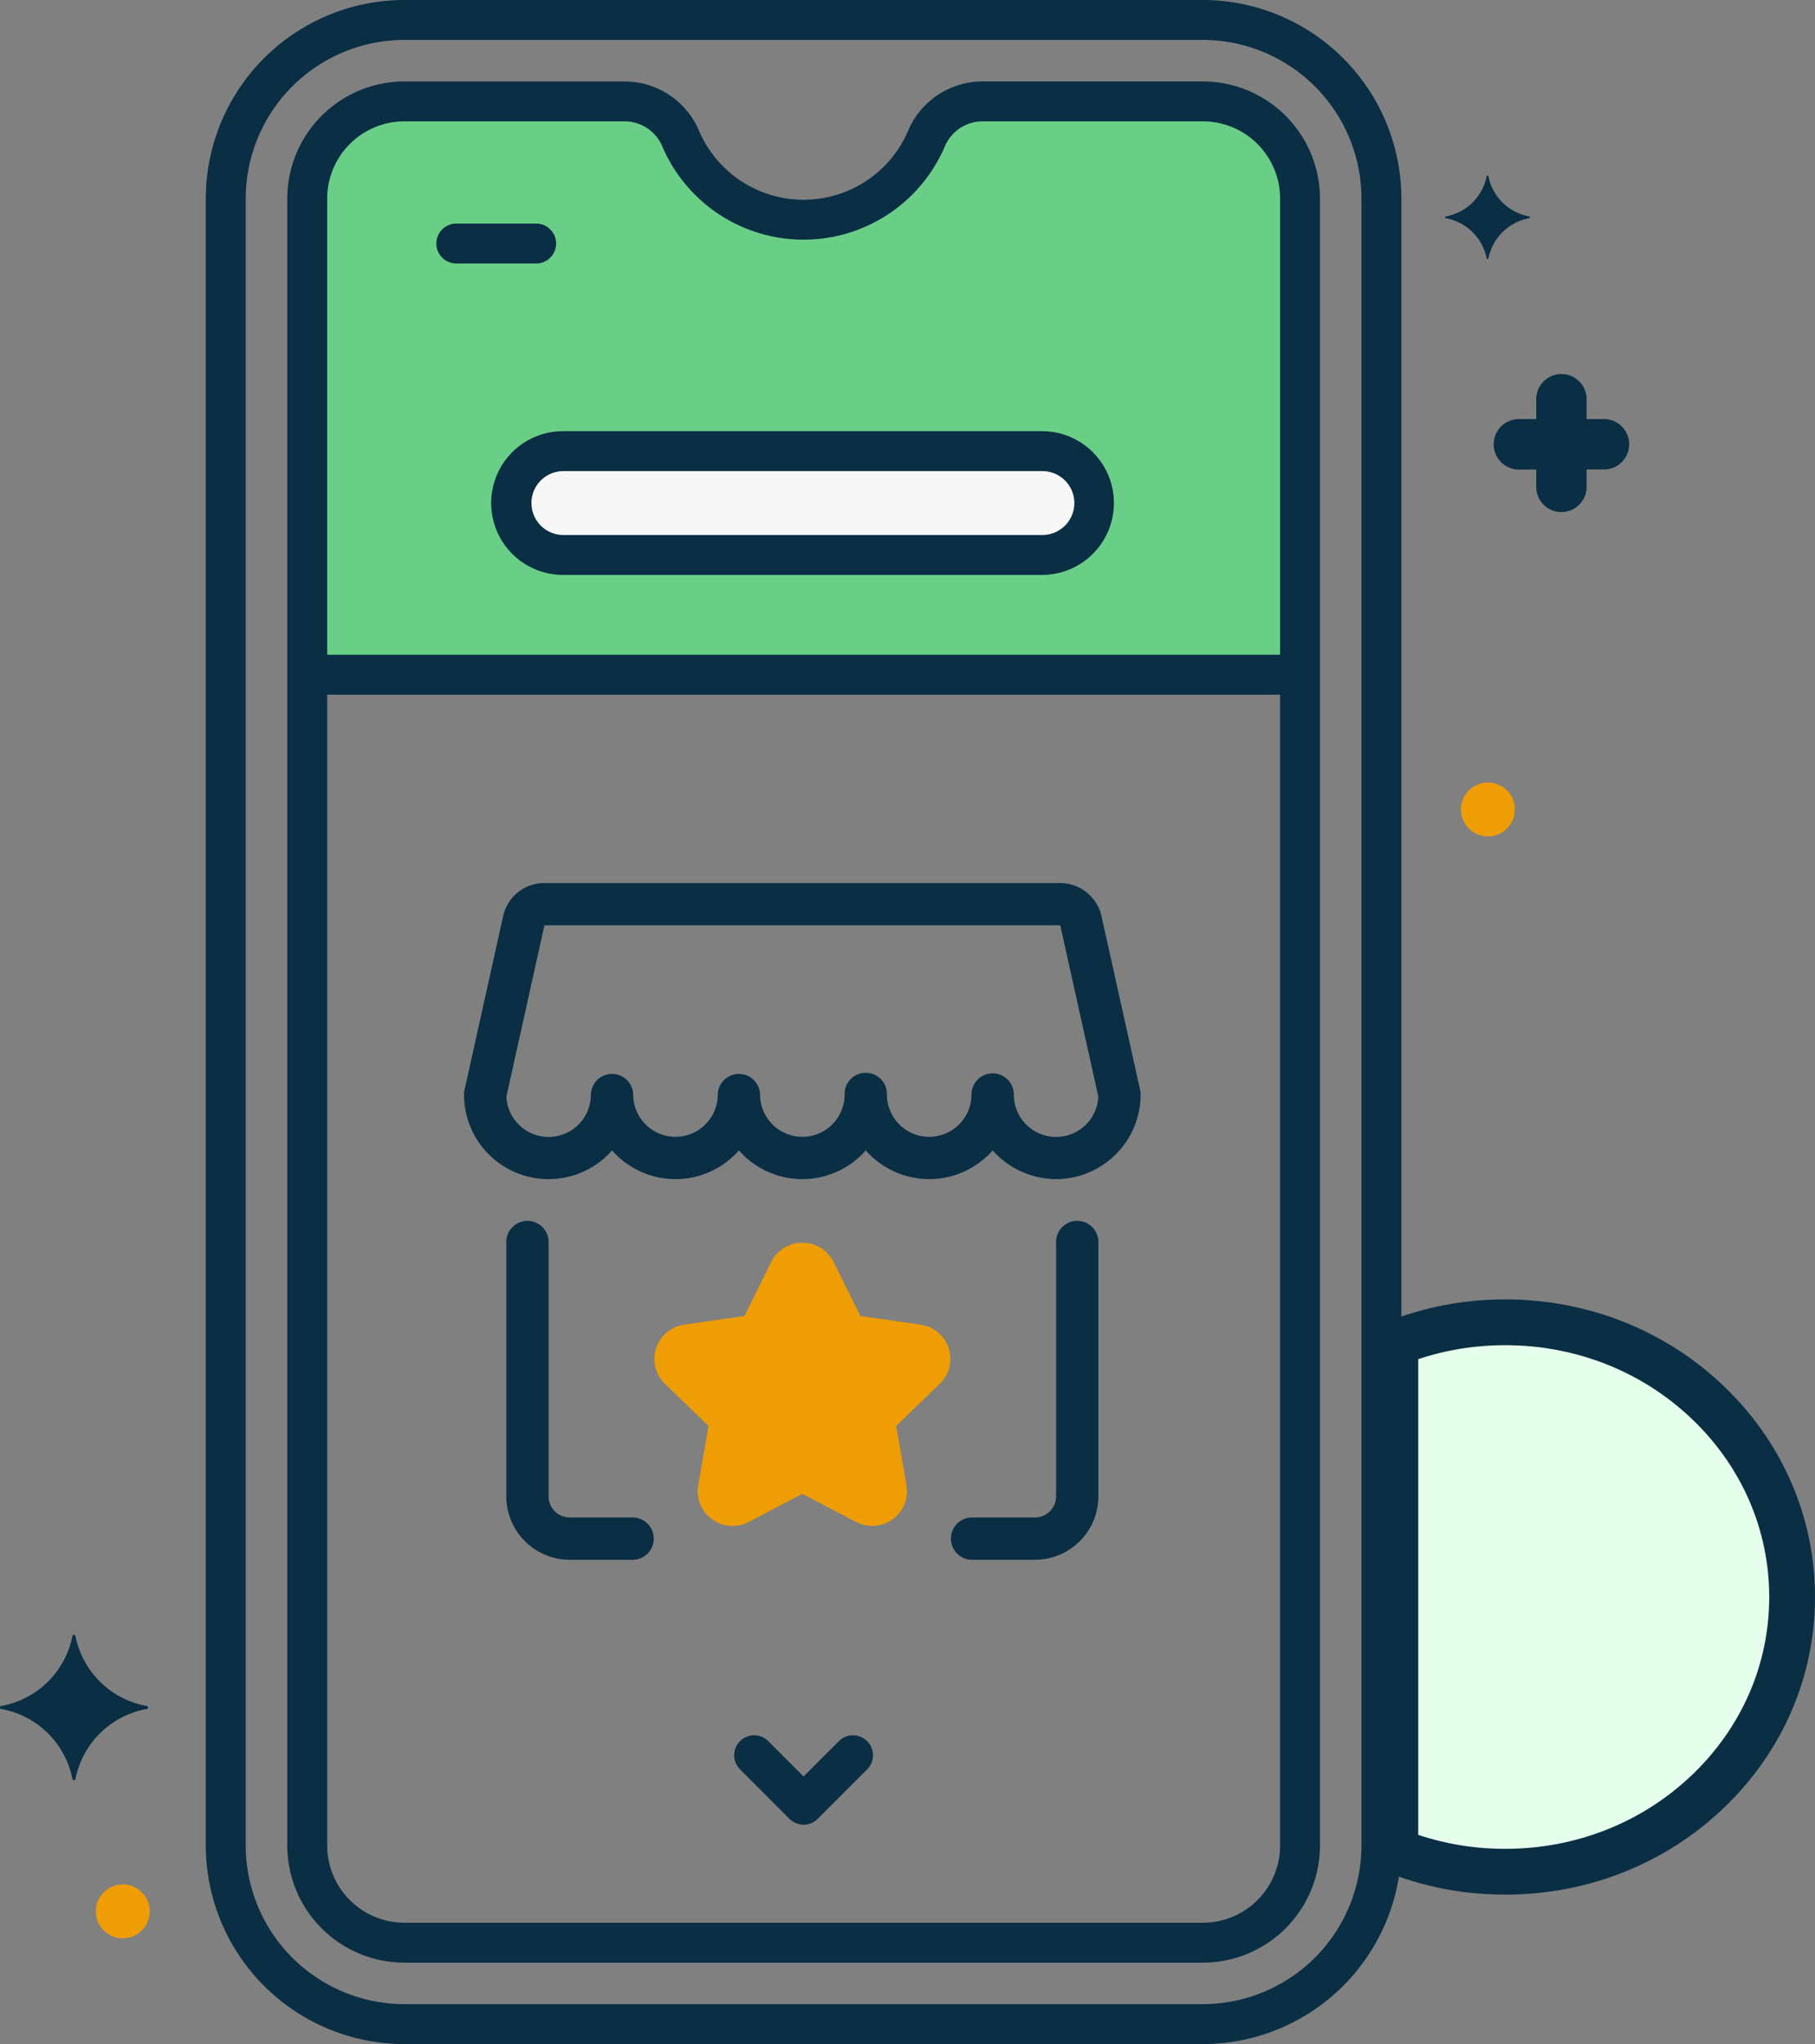
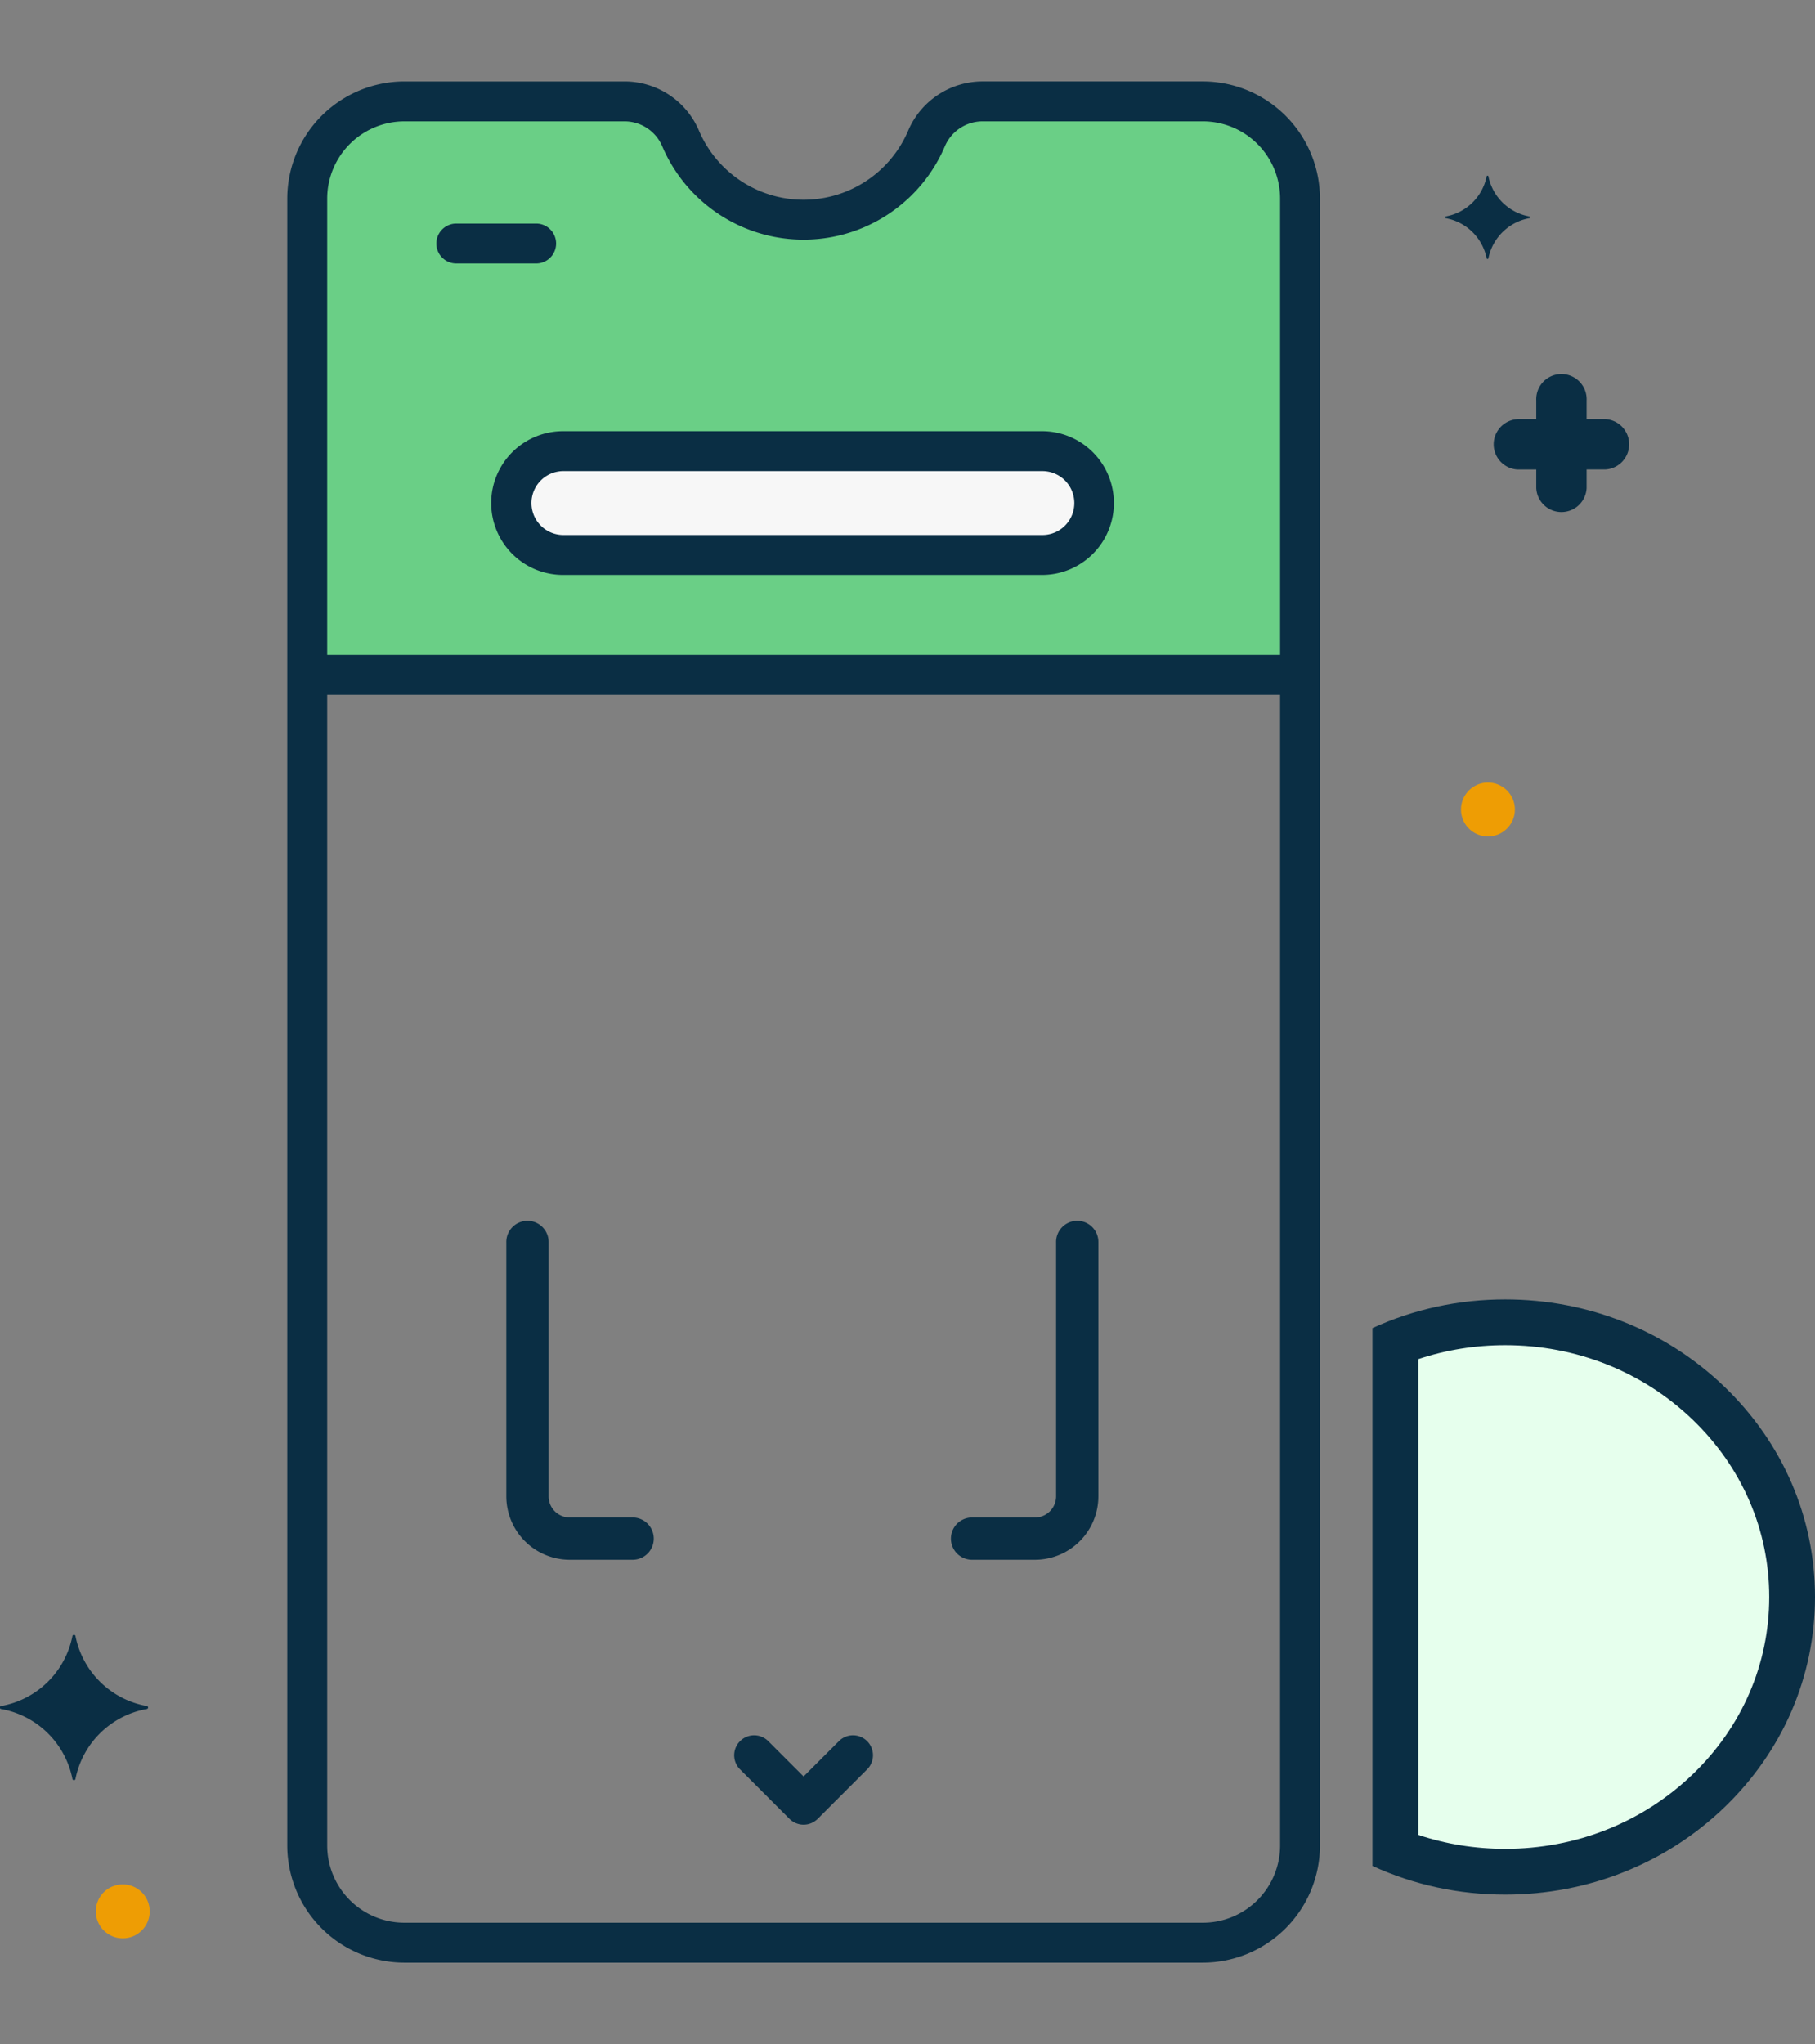
<svg xmlns="http://www.w3.org/2000/svg" width="118.942" height="133.934" viewBox="0 0 118.942 133.934">
  <rect x="0" y="0" width="118.942" height="133.934" fill="#808080" stroke="none" />
  <g transform="translate(30.409 57.859)">
-     <path d="M21.029,31.315a2.315,2.315,0,0,1-1.062-.261l-3.518-1.84-3.516,1.84a2.305,2.305,0,0,1-1.062.262,2.278,2.278,0,0,1-2.249-2.651l.673-3.9L7.44,22a2.265,2.265,0,0,1,1.269-3.871l3.941-.569,1.759-3.549a2.287,2.287,0,0,1,4.081,0l1.761,3.549,3.945.569A2.265,2.265,0,0,1,25.459,22L22.6,24.765l.674,3.9a2.269,2.269,0,0,1-.927,2.232A2.307,2.307,0,0,1,21.029,31.315Z" transform="translate(5.723 10.809)" fill="#ee9d04" />
    <path d="M5.657,34.171A4.161,4.161,0,0,1,1.5,30.014V13.386a1.386,1.386,0,1,1,2.771,0V30.014A1.386,1.386,0,0,0,5.657,31.4H9.814a1.386,1.386,0,0,1,0,2.771Z" transform="translate(1.271 10.171)" fill="#0a2e44" />
    <path d="M18.636,34.171a1.386,1.386,0,0,1,0-2.771h4.157a1.386,1.386,0,0,0,1.386-1.386V13.386a1.386,1.386,0,1,1,2.771,0V30.014a4.161,4.161,0,0,1-4.157,4.157Z" transform="translate(14.621 10.171)" fill="#0a2e44" />
-     <path d="M38.8,19.4a5.578,5.578,0,0,1-4.157-1.881,5.534,5.534,0,0,1-8.314,0,5.534,5.534,0,0,1-8.314,0,5.534,5.534,0,0,1-8.314,0A5.54,5.54,0,0,1,0,13.857a1.376,1.376,0,0,1,.033-.3L2.563,2.169A2.759,2.759,0,0,1,5.269,0h33.8a2.789,2.789,0,0,1,2.707,2.171l2.531,11.385a1.343,1.343,0,0,1,.033.3A5.55,5.55,0,0,1,38.8,19.4Zm-4.157-6.929a1.386,1.386,0,0,1,1.386,1.386,2.771,2.771,0,0,0,5.539.137L39.073,2.771H5.269L2.775,13.994a2.771,2.771,0,0,0,5.539-.137,1.386,1.386,0,0,1,2.771,0,2.771,2.771,0,1,0,5.543,0,1.386,1.386,0,0,1,2.771,0,2.771,2.771,0,0,0,5.543,0,1.386,1.386,0,1,1,2.771,0,2.771,2.771,0,1,0,5.543,0A1.386,1.386,0,0,1,34.643,12.471Z" fill="#0a2e44" />
  </g>
  <g transform="translate(14.795 1.308)">
    <path d="M119.654,2.5H67.325a11.7,11.7,0,0,0-11.7,11.7V122.117a11.7,11.7,0,0,0,11.7,11.7h52.329a11.7,11.7,0,0,0,11.7-11.7V14.2a11.7,11.7,0,0,0-11.7-11.7Z" transform="translate(-55.623 -2.5)" fill="none" />
  </g>
  <g transform="translate(20.13 6.643)">
    <path d="M124.517,12.7H110.078a3.993,3.993,0,0,0-3.67,2.431,8.76,8.76,0,0,1-16.114,0,3.993,3.993,0,0,0-3.67-2.431H72.188a6.366,6.366,0,0,0-6.367,6.367V126.979a6.366,6.366,0,0,0,6.367,6.367h52.329a6.366,6.366,0,0,0,6.367-6.367V19.065a6.366,6.366,0,0,0-6.366-6.367Z" transform="translate(-65.821 -12.698)" fill="none" />
  </g>
  <g transform="translate(20.13 6.643)">
    <path d="M124.517,12.7H110.078a3.993,3.993,0,0,0-3.67,2.431,8.76,8.76,0,0,1-16.114,0,3.993,3.993,0,0,0-3.67-2.431H72.188a6.366,6.366,0,0,0-6.367,6.367v31.2h65.062v-31.2a6.366,6.366,0,0,0-6.366-6.367Z" transform="translate(-65.821 -12.698)" fill="#6acf86" />
  </g>
  <g transform="translate(33.565 29.56)">
    <g transform="translate(0)">
      <path d="M126.292,56.5H94.9a3.4,3.4,0,1,0,0,6.8h31.391a3.4,3.4,0,1,0,0-6.8Z" transform="translate(-91.5 -56.5)" fill="#f7f7f7" />
    </g>
  </g>
  <g transform="translate(54.262 83.447)">
-     <path d="M132.6,159.5h21a1.536,1.536,0,0,1,1.536,1.536v19.949a1.536,1.536,0,0,1-1.536,1.536h-21a1.536,1.536,0,0,1-1.536-1.536V161.036A1.536,1.536,0,0,1,132.6,159.5Z" transform="translate(-131.061 -159.5)" fill="none" />
+     <path d="M132.6,159.5h21a1.536,1.536,0,0,1,1.536,1.536v19.949a1.536,1.536,0,0,1-1.536,1.536a1.536,1.536,0,0,1-1.536-1.536V161.036A1.536,1.536,0,0,1,132.6,159.5Z" transform="translate(-131.061 -159.5)" fill="none" />
  </g>
  <g transform="translate(26.24 53.103)">
    <g transform="translate(0)">
      <path d="M79.036,101.5h21a1.536,1.536,0,0,1,1.536,1.536v19.949a1.536,1.536,0,0,1-1.536,1.536h-21a1.536,1.536,0,0,1-1.536-1.536V103.036A1.536,1.536,0,0,1,79.036,101.5Z" transform="translate(-77.5 -101.5)" fill="none" />
    </g>
  </g>
  <g transform="translate(13.487)">
-     <path d="M118.462,133.934H66.133a13.025,13.025,0,0,1-13.01-13.01V13.01A13.024,13.024,0,0,1,66.133,0h52.329a13.025,13.025,0,0,1,13.01,13.01V120.924A13.024,13.024,0,0,1,118.462,133.934ZM66.133,2.616A10.406,10.406,0,0,0,55.739,13.01V120.924a10.406,10.406,0,0,0,10.394,10.394h52.329a10.406,10.406,0,0,0,10.394-10.394V13.01A10.406,10.406,0,0,0,118.462,2.616Z" transform="translate(-53.123 0)" fill="#0a2e44" />
-   </g>
+     </g>
  <g transform="translate(28.595 14.649)">
    <g transform="translate(0)">
      <path d="M88.54,30.616H83.308a1.308,1.308,0,1,1,0-2.616H88.54a1.308,1.308,0,1,1,0,2.616Z" transform="translate(-82 -28)" fill="#0a2e44" />
    </g>
  </g>
  <g transform="translate(48.097 113.685)">
    <path d="M123.84,223.168a1.31,1.31,0,0,1-.925-.383l-3.256-3.257a1.308,1.308,0,0,1,1.85-1.849l2.331,2.331,2.331-2.331a1.308,1.308,0,0,1,1.85,1.849l-3.256,3.257A1.31,1.31,0,0,1,123.84,223.168Z" transform="translate(-119.276 -217.295)" fill="#0a2e44" />
  </g>
  <g transform="translate(0 107.133)">
    <path d="M36.95,209.419a5.807,5.807,0,0,1-4.655-4.56.1.1,0,0,0-.207,0,5.806,5.806,0,0,1-4.655,4.56.1.1,0,0,0,0,.2,5.807,5.807,0,0,1,4.655,4.561.1.1,0,0,0,.207,0,5.808,5.808,0,0,1,4.655-4.561A.1.1,0,0,0,36.95,209.419Z" transform="translate(-27.345 -204.772)" fill="#0a2e44" />
  </g>
  <g transform="translate(94.696 11.51)">
    <path d="M213.869,24.673a3.339,3.339,0,0,1-2.677-2.622.06.06,0,0,0-.119,0,3.338,3.338,0,0,1-2.677,2.622.059.059,0,0,0,0,.116,3.34,3.34,0,0,1,2.677,2.622.06.06,0,0,0,.119,0,3.339,3.339,0,0,1,2.677-2.622.059.059,0,0,0,0-.116Z" transform="translate(-208.346 -22.001)" fill="#0a2e44" />
  </g>
  <g transform="translate(97.804 24.59)">
    <path d="M215.937,49.871h1.219V48.652a1.652,1.652,0,1,1,3.3,0v1.219h1.218a1.652,1.652,0,0,1,0,3.3h-1.218v1.219a1.652,1.652,0,0,1-3.3,0V53.174h-1.219a1.652,1.652,0,0,1,0-3.3Z" transform="translate(-214.285 -47)" fill="#0a2e44" />
  </g>
  <g transform="translate(6.278 123.471)">
    <circle cx="1.767" cy="1.767" r="1.767" fill="#ee9d04" />
  </g>
  <g transform="translate(95.742 51.272)">
    <circle cx="1.767" cy="1.767" r="1.767" fill="#ee9d04" />
  </g>
  <g transform="translate(18.822 5.335)">
    <path d="M123.324,133.462H71a7.683,7.683,0,0,1-7.675-7.675V17.873A7.683,7.683,0,0,1,71,10.2H85.433a5.3,5.3,0,0,1,4.872,3.224,7.452,7.452,0,0,0,13.709,0,5.3,5.3,0,0,1,4.872-3.225h14.438A7.683,7.683,0,0,1,131,17.873V125.787A7.683,7.683,0,0,1,123.324,133.462ZM71,12.814a5.064,5.064,0,0,0-5.059,5.059V125.787A5.065,5.065,0,0,0,71,130.846h52.329a5.064,5.064,0,0,0,5.059-5.059V17.873a5.064,5.064,0,0,0-5.058-5.059H108.886a2.688,2.688,0,0,0-2.468,1.639,10.068,10.068,0,0,1-18.518,0,2.687,2.687,0,0,0-2.467-1.639Z" transform="translate(-63.321 -10.198)" fill="#0a2e44" />
  </g>
  <g transform="translate(19.259 42.901)">
    <path d="M129.8,84.616H65.464a1.308,1.308,0,0,1,0-2.616H129.8a1.308,1.308,0,0,1,0,2.616Z" transform="translate(-64.156 -82)" fill="#0a2e44" />
  </g>
  <g transform="translate(32.257 28.252)">
    <path d="M125.1,63.417H93.709a4.709,4.709,0,1,1,0-9.417H125.1a4.709,4.709,0,0,1,0,9.417Zm-31.391-6.8a2.093,2.093,0,1,0,0,4.185H125.1a2.093,2.093,0,0,0,0-4.185Z" transform="translate(-89 -54)" fill="#0a2e44" />
  </g>
  <g transform="translate(89.942 85.141)" fill="#e6ffed">
    <path d="M 8.7 37.5 C 6.196 37.5 3.779 37.041 1.5 36.133 L 1.5 2.867 C 3.779 1.959 6.196 1.5 8.7 1.5 C 13.733 1.5 18.462 3.38 22.015 6.793 C 25.552 10.191 27.5 14.704 27.5 19.5 C 27.5 24.297 25.552 28.809 22.015 32.207 C 18.462 35.62 13.733 37.5 8.7 37.5 Z" stroke="none" />
    <path d="M 8.7 36 C 13.344 36 17.703 34.269 20.976 31.125 C 24.216 28.013 26 23.885 26 19.5 C 26 15.116 24.216 10.987 20.976 7.875 C 17.703 4.731 13.344 3 8.7 3 C 6.732 3 4.822 3.307 3 3.915 L 3 35.085 C 4.822 35.693 6.731 36 8.7 36 M 8.7 39 C 5.656 39 2.729 38.369 -1.77635683940025e-15 37.123 L -1.77635683940025e-15 1.877 C 2.729 0.631 5.656 0 8.7 0 C 14.122 0 19.22 2.028 23.054 5.711 C 26.888 9.395 29 14.291 29 19.5 C 29 24.709 26.888 29.606 23.054 33.289 C 19.22 36.972 14.122 39 8.7 39 Z" stroke="none" fill="#0a2e44" />
  </g>
</svg>